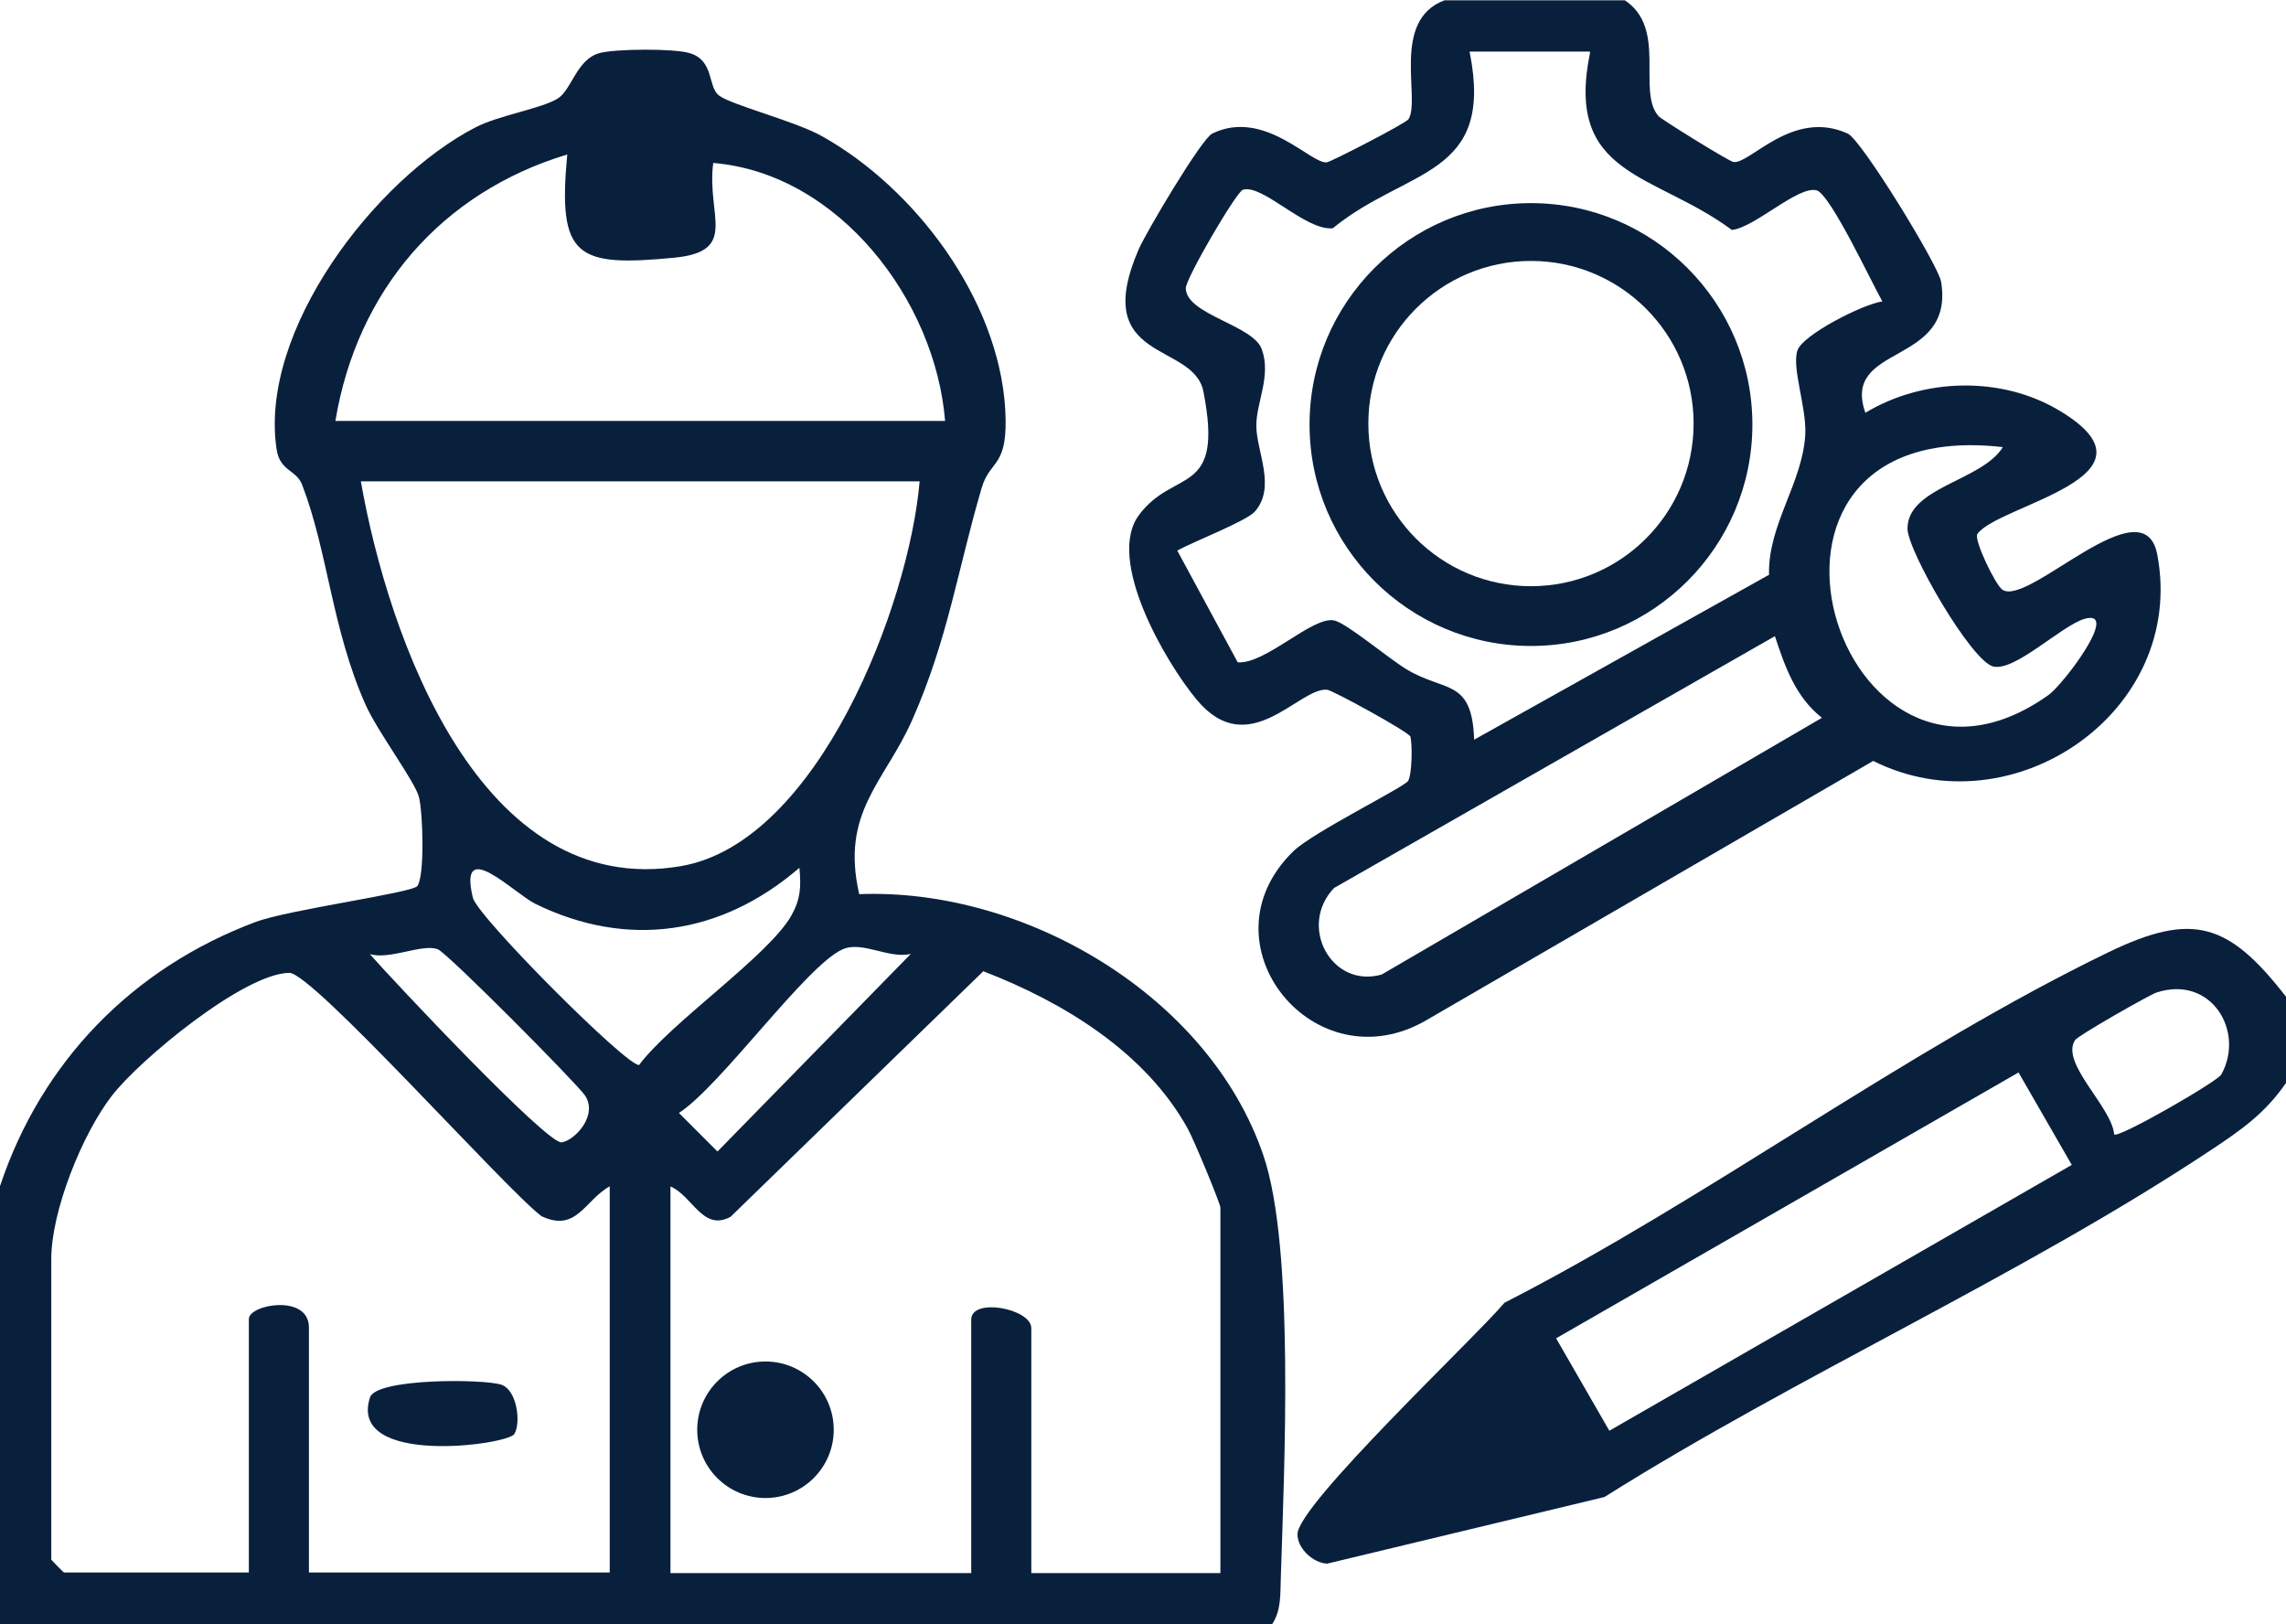
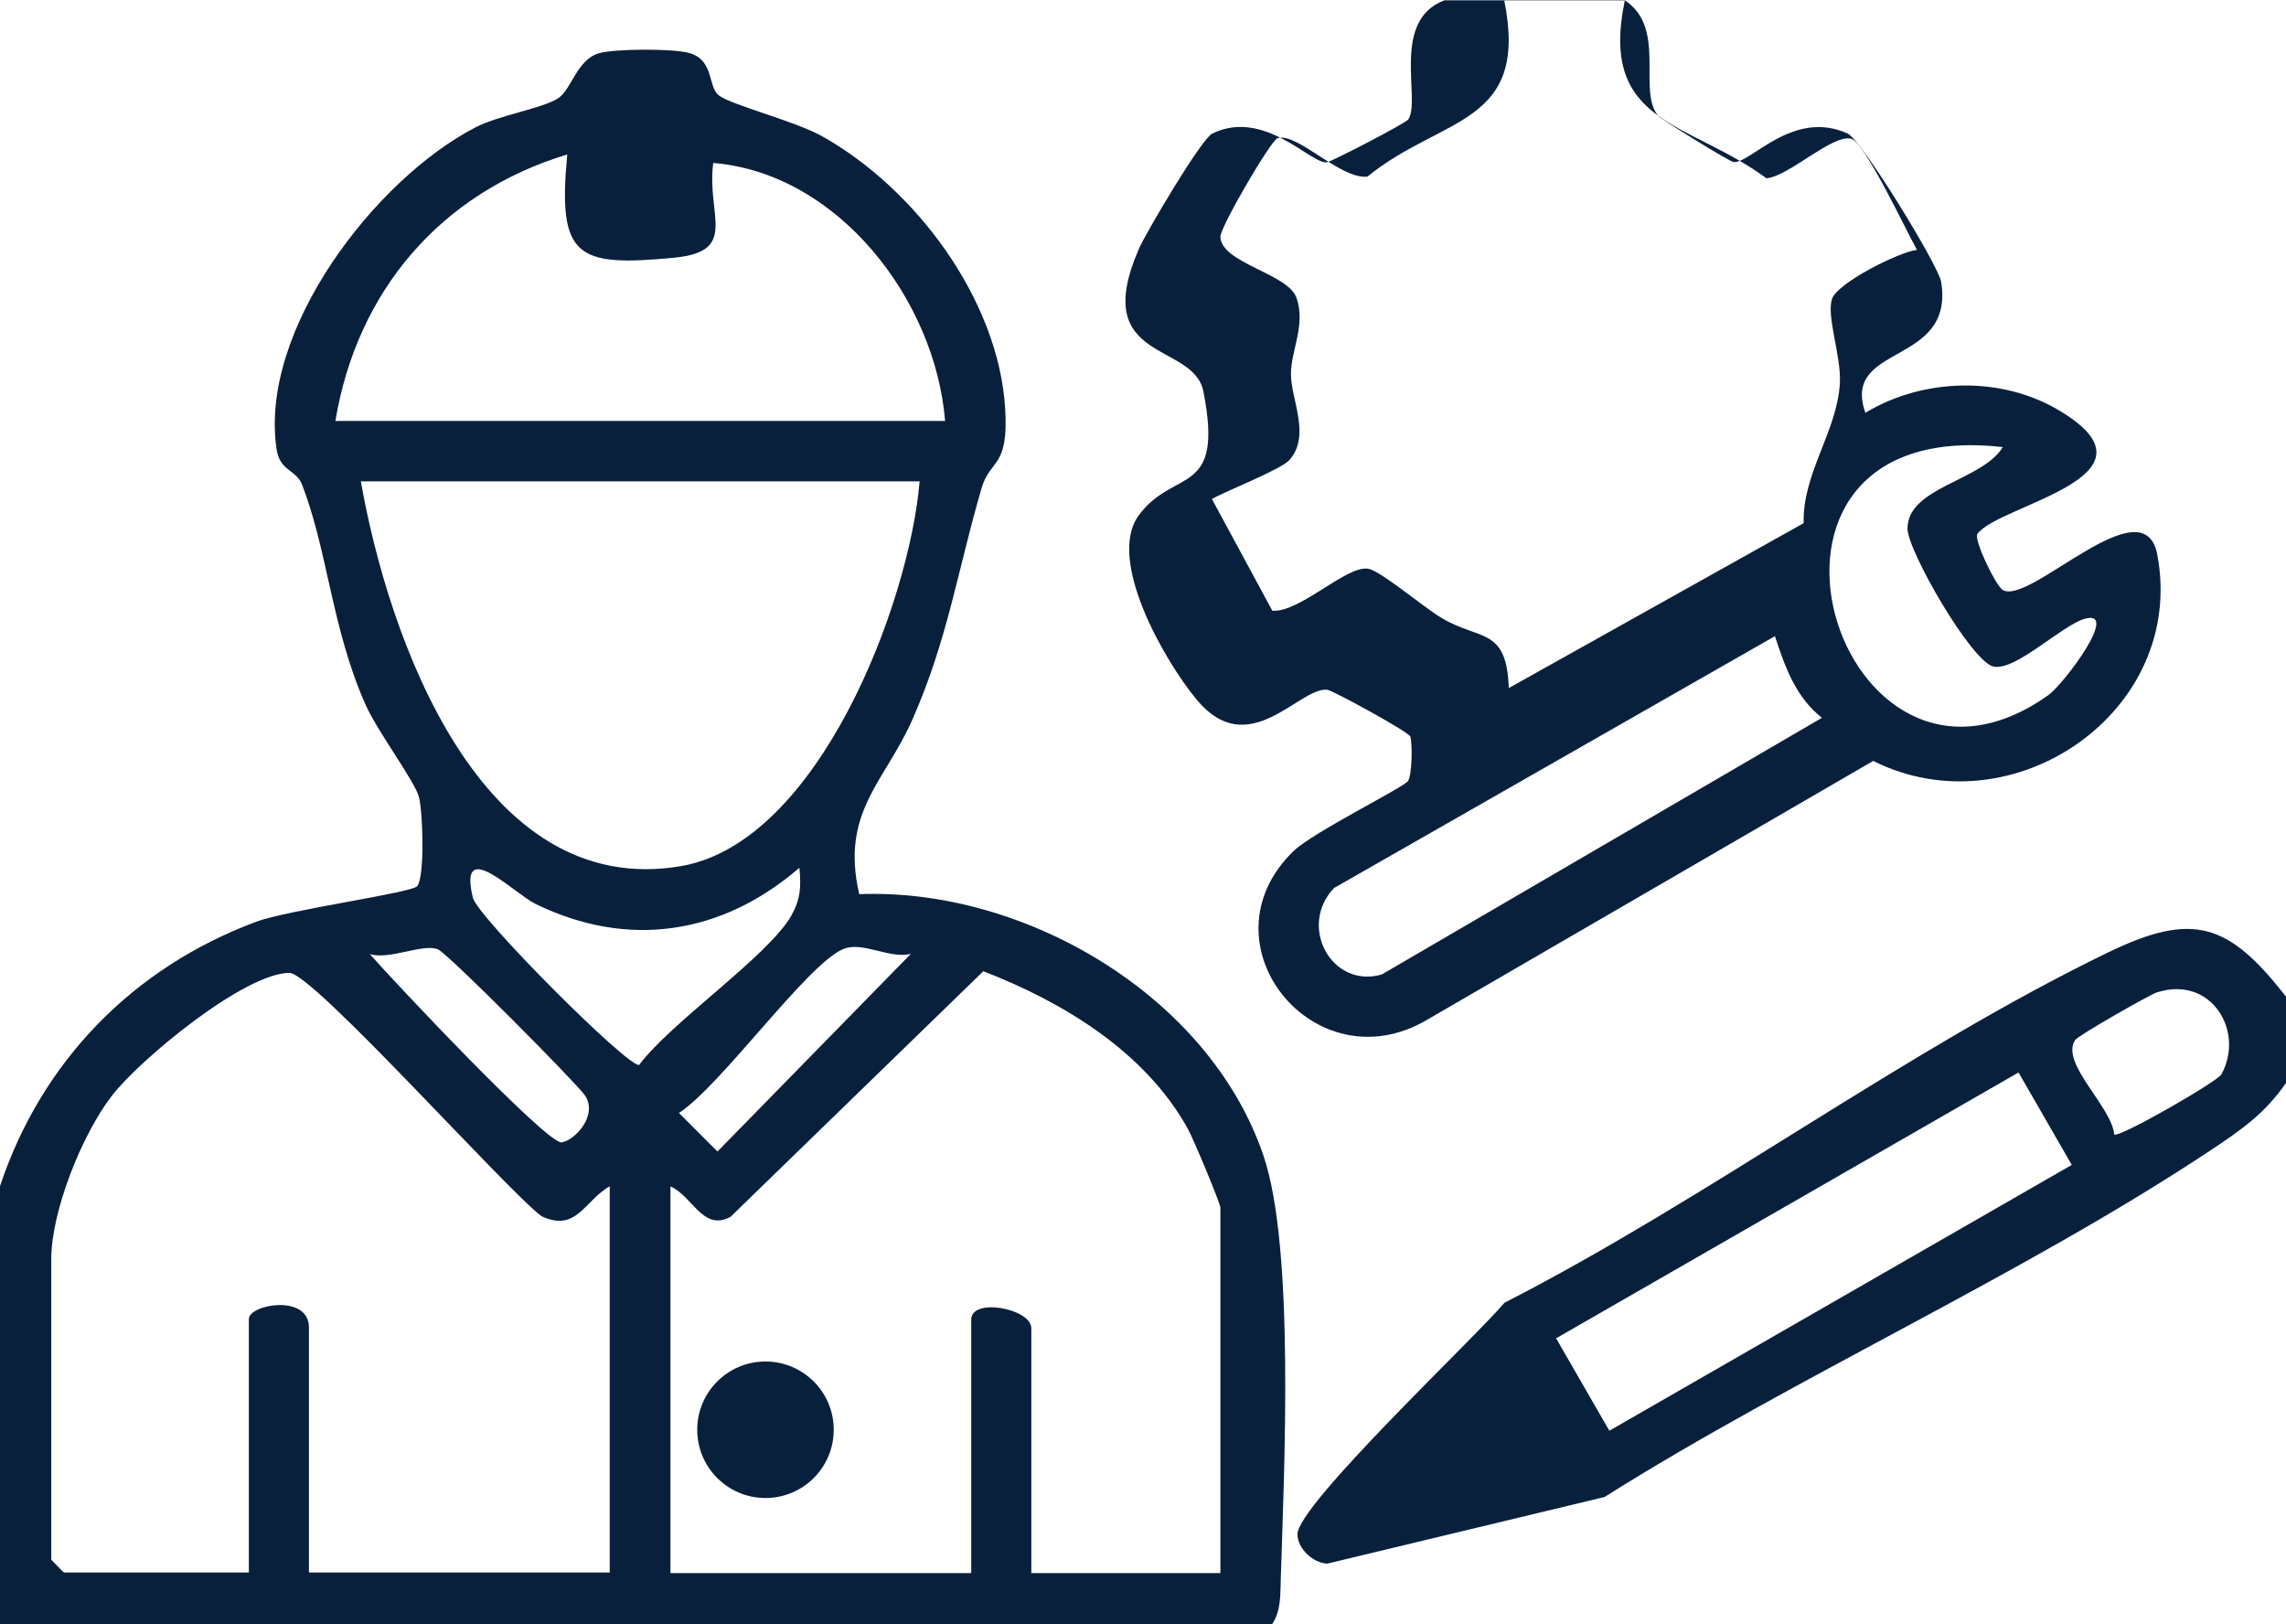
<svg xmlns="http://www.w3.org/2000/svg" id="Layer_2" data-name="Layer 2" viewBox="0 0 70 49.74">
  <defs>
    <style>      .cls-1 {        fill: #09203d;      }    </style>
  </defs>
  <g id="Layer_1-2" data-name="Layer 1">
    <g>
      <g>
        <path class="cls-1" d="M0,36.32c1.27-3.81,4.06-6.68,7.83-8.09,1.02-.38,4.81-.89,4.95-1.1.23-.32.17-2.24.05-2.72s-1.28-2.02-1.64-2.84c-1.03-2.32-1.15-4.68-1.94-6.73-.18-.46-.68-.41-.78-1.08-.55-3.63,3.01-8.27,6.09-9.86.71-.37,2.05-.58,2.53-.89.42-.28.57-1.18,1.25-1.38.47-.14,2.33-.15,2.79,0,.74.23.54,1.02.88,1.29.39.3,2.32.78,3.16,1.25,2.86,1.6,5.4,4.99,5.61,8.34.11,1.84-.45,1.52-.72,2.43-.73,2.48-1.03,4.62-2.12,7.09-.84,1.91-2.21,2.83-1.63,5.35,5.06-.2,10.72,3.11,12.38,8.01.96,2.83.63,9.65.53,12.92-.02.5.02,1-.27,1.43H0v-13.42ZM10.26,12.89h18.68c-.3-3.7-3.26-7.58-7.1-7.9-.21,1.61.79,2.7-1.18,2.9-3.01.29-3.59,0-3.29-3.16-3.87,1.17-6.44,4.18-7.1,8.16ZM28.16,14.74H11.05c.84,4.78,3.66,12.84,9.81,11.78,4.2-.73,6.98-8.02,7.3-11.78ZM24.47,26.58c-2.37,2.04-5.24,2.48-8.07,1.1-.67-.33-2.38-2.1-1.92-.19.14.58,4.73,5.18,5.09,5.12.98-1.31,3.95-3.33,4.66-4.57.29-.52.3-.89.25-1.46ZM11.32,29.21c.69.79,5.44,5.84,5.88,5.77.42-.07,1.12-.84.71-1.44-.28-.4-4.2-4.35-4.5-4.47-.47-.19-1.49.34-2.1.14ZM27.89,29.21c-.67.16-1.5-.41-2.09-.14-1.11.49-3.72,4.17-5.01,5.01l1.18,1.18,5.92-6.05ZM18.68,36.32c-.78.43-1.02,1.43-2.1.92-1.11-.84-7.01-7.46-7.72-7.45-1.38.01-4.58,2.65-5.44,3.77-.91,1.18-1.85,3.53-1.85,4.99v9.21s.37.39.39.39h5.66v-7.76c0-.45,1.84-.78,1.84.26v7.5h9.21v-11.84ZM37.37,48.16v-11.18c0-.13-.83-2.12-1-2.42-1.3-2.35-3.82-3.88-6.26-4.82l-7.74,7.52c-.85.46-1.16-.64-1.84-.93v11.84h9.21v-7.76c0-.69,1.84-.34,1.84.26v7.5h5.79Z" />
-         <path class="cls-1" d="M15.75,43.91c-.21.34-5.11,1-4.42-1.12.19-.59,3.47-.57,4.02-.39.48.16.61,1.16.4,1.51Z" />
        <circle class="cls-1" cx="23.44" cy="43.78" r="2.09" />
      </g>
      <g>
        <g>
-           <path class="cls-1" d="M49.74,0c1.33.86.37,2.8,1.05,3.56.09.1,2.15,1.38,2.29,1.4.5.08,1.81-1.64,3.5-.87.42.19,2.78,4.04,2.86,4.54.42,2.6-3.07,1.87-2.32,4.01,1.77-1.07,4.18-1.14,5.97-.05,3.34,2.02-1.9,2.86-2.54,3.76-.12.17.56,1.58.77,1.71.8.52,4.33-3.28,4.74-1.07.9,4.8-4.43,8.45-8.7,6.31l-13.65,7.92c-3.45,2.05-7.01-2.34-4.1-5.16.6-.58,3.4-1.96,3.51-2.15.12-.22.13-1.09.07-1.35-.03-.14-2.4-1.43-2.55-1.44-.87-.08-2.4,2.23-4,.3-.97-1.17-2.77-4.28-1.77-5.64,1.08-1.47,2.62-.53,1.98-3.79-.3-1.54-3.5-.86-1.98-4.36.22-.51,1.92-3.38,2.25-3.54,1.6-.78,3.03.95,3.51.88.14-.02,2.43-1.2,2.5-1.32.38-.62-.55-3.02,1.1-3.64h5.53ZM48.68,1.58h-3.68c.78,3.86-1.9,3.54-4.19,5.41-.84.08-2.14-1.36-2.75-1.18-.2.06-1.76,2.73-1.75,3.02.02.81,2.07,1.12,2.33,1.87.29.82-.17,1.62-.17,2.33,0,.79.62,1.89-.05,2.64-.26.29-1.89.92-2.37,1.19l1.85,3.42c.85.07,2.3-1.43,2.96-1.28.39.09,1.68,1.18,2.22,1.5,1.16.7,2,.27,2.06,2.15l9.03-5.05c-.04-1.53,1.03-2.81,1.11-4.3.04-.83-.42-2.04-.24-2.57.16-.48,2.01-1.42,2.6-1.5-.32-.56-1.59-3.28-2.01-3.4-.56-.16-1.91,1.15-2.6,1.21-2.37-1.76-5.13-1.62-4.34-5.43ZM61.32,13.69c-9.11-1.03-5.03,12.18,1.41,7.59.46-.33,2.21-2.65,1.1-2.33-.71.21-2.12,1.61-2.79,1.46s-2.64-3.56-2.63-4.23c.01-1.27,2.28-1.45,2.92-2.49ZM40.86,27.18c-1.13,1.17-.09,3.1,1.45,2.66l13.48-7.86c-.81-.64-1.13-1.56-1.44-2.5l-13.48,7.7Z" />
-           <path class="cls-1" d="M53.66,13c0,3.74-3.04,6.78-6.78,6.78s-6.78-3.04-6.78-6.78,3.04-6.78,6.78-6.78,6.78,3.04,6.78,6.78ZM51.86,12.97c0-2.75-2.23-4.98-4.98-4.98s-4.98,2.23-4.98,4.98,2.23,4.98,4.98,4.98,4.98-2.23,4.98-4.98Z" />
+           <path class="cls-1" d="M49.74,0c1.33.86.37,2.8,1.05,3.56.09.1,2.15,1.38,2.29,1.4.5.08,1.81-1.64,3.5-.87.42.19,2.78,4.04,2.86,4.54.42,2.6-3.07,1.87-2.32,4.01,1.77-1.07,4.18-1.14,5.97-.05,3.34,2.02-1.9,2.86-2.54,3.76-.12.17.56,1.58.77,1.71.8.52,4.33-3.28,4.74-1.07.9,4.8-4.43,8.45-8.7,6.31l-13.65,7.92c-3.45,2.05-7.01-2.34-4.1-5.16.6-.58,3.4-1.96,3.51-2.15.12-.22.13-1.09.07-1.35-.03-.14-2.4-1.43-2.55-1.44-.87-.08-2.4,2.23-4,.3-.97-1.17-2.77-4.28-1.77-5.64,1.08-1.47,2.62-.53,1.98-3.79-.3-1.54-3.5-.86-1.98-4.36.22-.51,1.92-3.38,2.25-3.54,1.6-.78,3.03.95,3.51.88.14-.02,2.43-1.2,2.5-1.32.38-.62-.55-3.02,1.1-3.64h5.53Zh-3.68c.78,3.86-1.9,3.54-4.19,5.41-.84.08-2.14-1.36-2.75-1.18-.2.06-1.76,2.73-1.75,3.02.02.81,2.07,1.12,2.33,1.87.29.82-.17,1.62-.17,2.33,0,.79.62,1.89-.05,2.64-.26.29-1.89.92-2.37,1.19l1.85,3.42c.85.07,2.3-1.43,2.96-1.28.39.09,1.68,1.18,2.22,1.5,1.16.7,2,.27,2.06,2.15l9.03-5.05c-.04-1.53,1.03-2.81,1.11-4.3.04-.83-.42-2.04-.24-2.57.16-.48,2.01-1.42,2.6-1.5-.32-.56-1.59-3.28-2.01-3.4-.56-.16-1.91,1.15-2.6,1.21-2.37-1.76-5.13-1.62-4.34-5.43ZM61.32,13.69c-9.11-1.03-5.03,12.18,1.41,7.59.46-.33,2.21-2.65,1.1-2.33-.71.21-2.12,1.61-2.79,1.46s-2.64-3.56-2.63-4.23c.01-1.27,2.28-1.45,2.92-2.49ZM40.86,27.18c-1.13,1.17-.09,3.1,1.45,2.66l13.48-7.86c-.81-.64-1.13-1.56-1.44-2.5l-13.48,7.7Z" />
        </g>
        <path class="cls-1" d="M70,30.53v2.63c-.64.93-1.37,1.44-2.29,2.05-5.78,3.84-12.67,6.91-18.58,10.63l-8.49,2.04c-.43-.02-.91-.46-.91-.9,0-.9,5.43-6.01,6.34-7.09,6.2-3.17,12.27-7.72,18.49-10.73,2.57-1.24,3.67-.92,5.44,1.36ZM64.74,34.74c.15.11,3.16-1.62,3.28-1.84.73-1.32-.31-3.05-1.98-2.51-.2.06-2.43,1.33-2.5,1.46-.46.71,1.14,2.05,1.2,2.9ZM61.81,32.84l-14.16,8.14,1.63,2.83,14.16-8.14-1.63-2.83Z" />
      </g>
    </g>
  </g>
</svg>